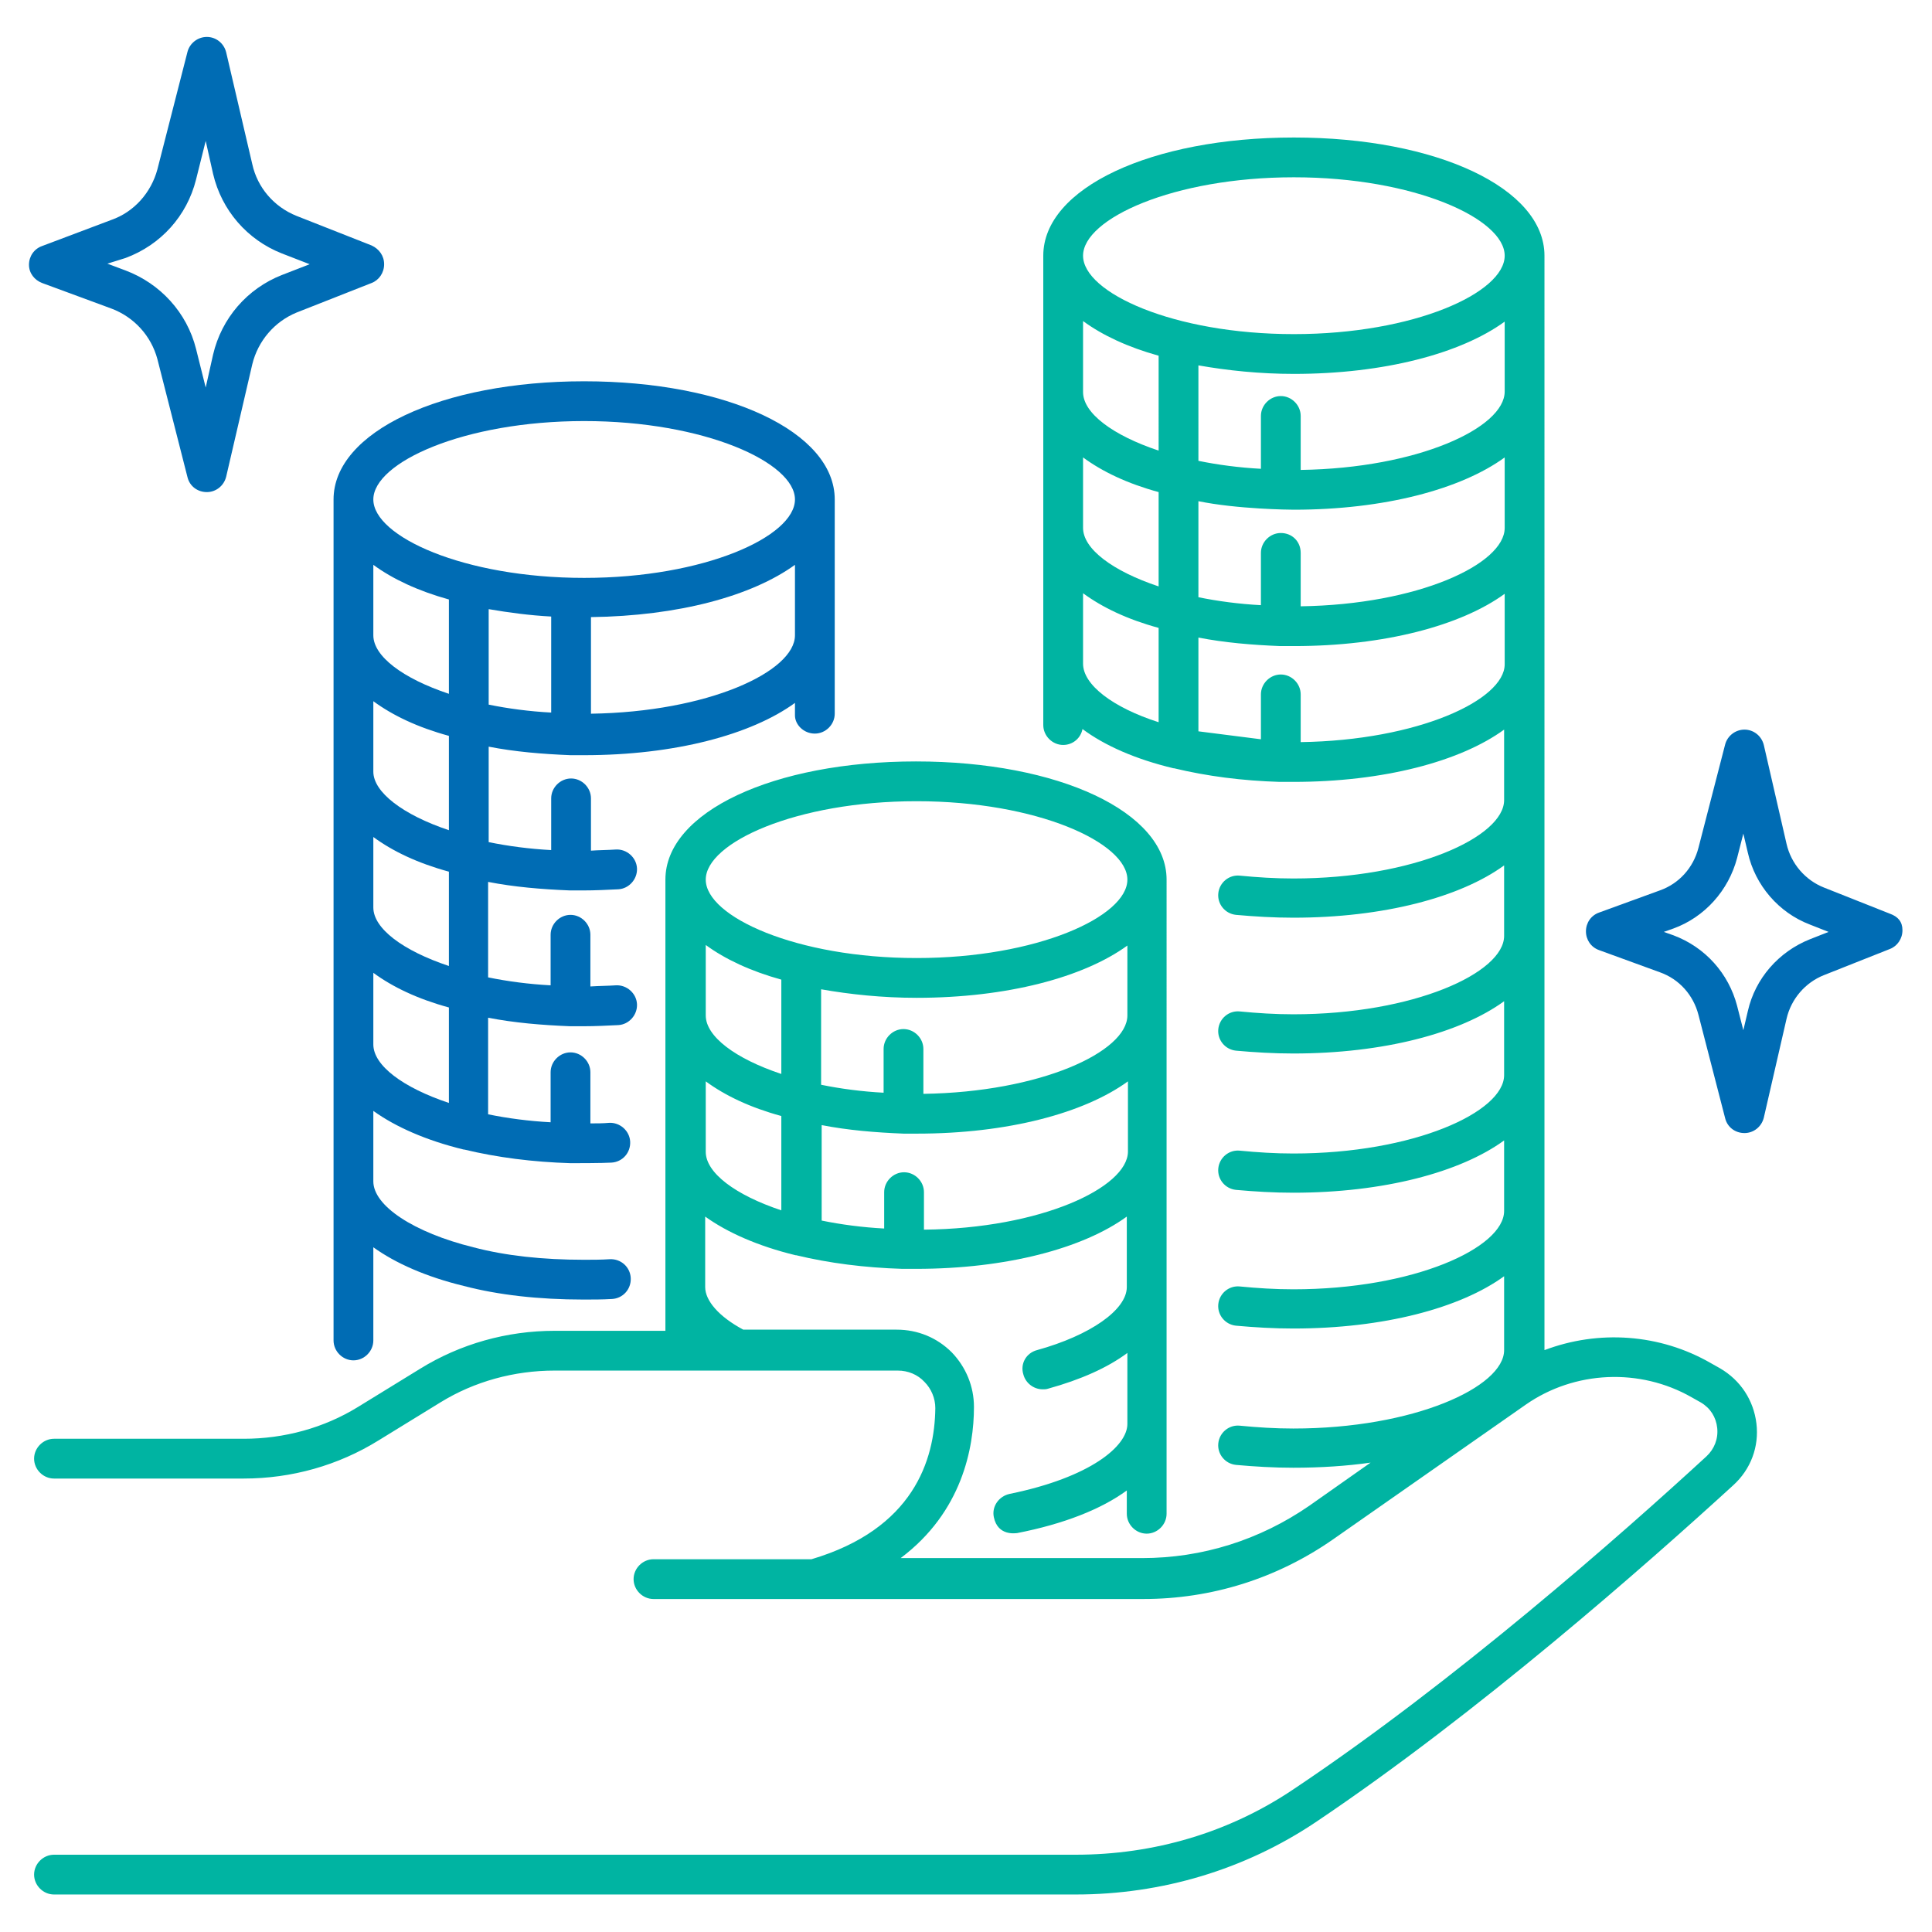
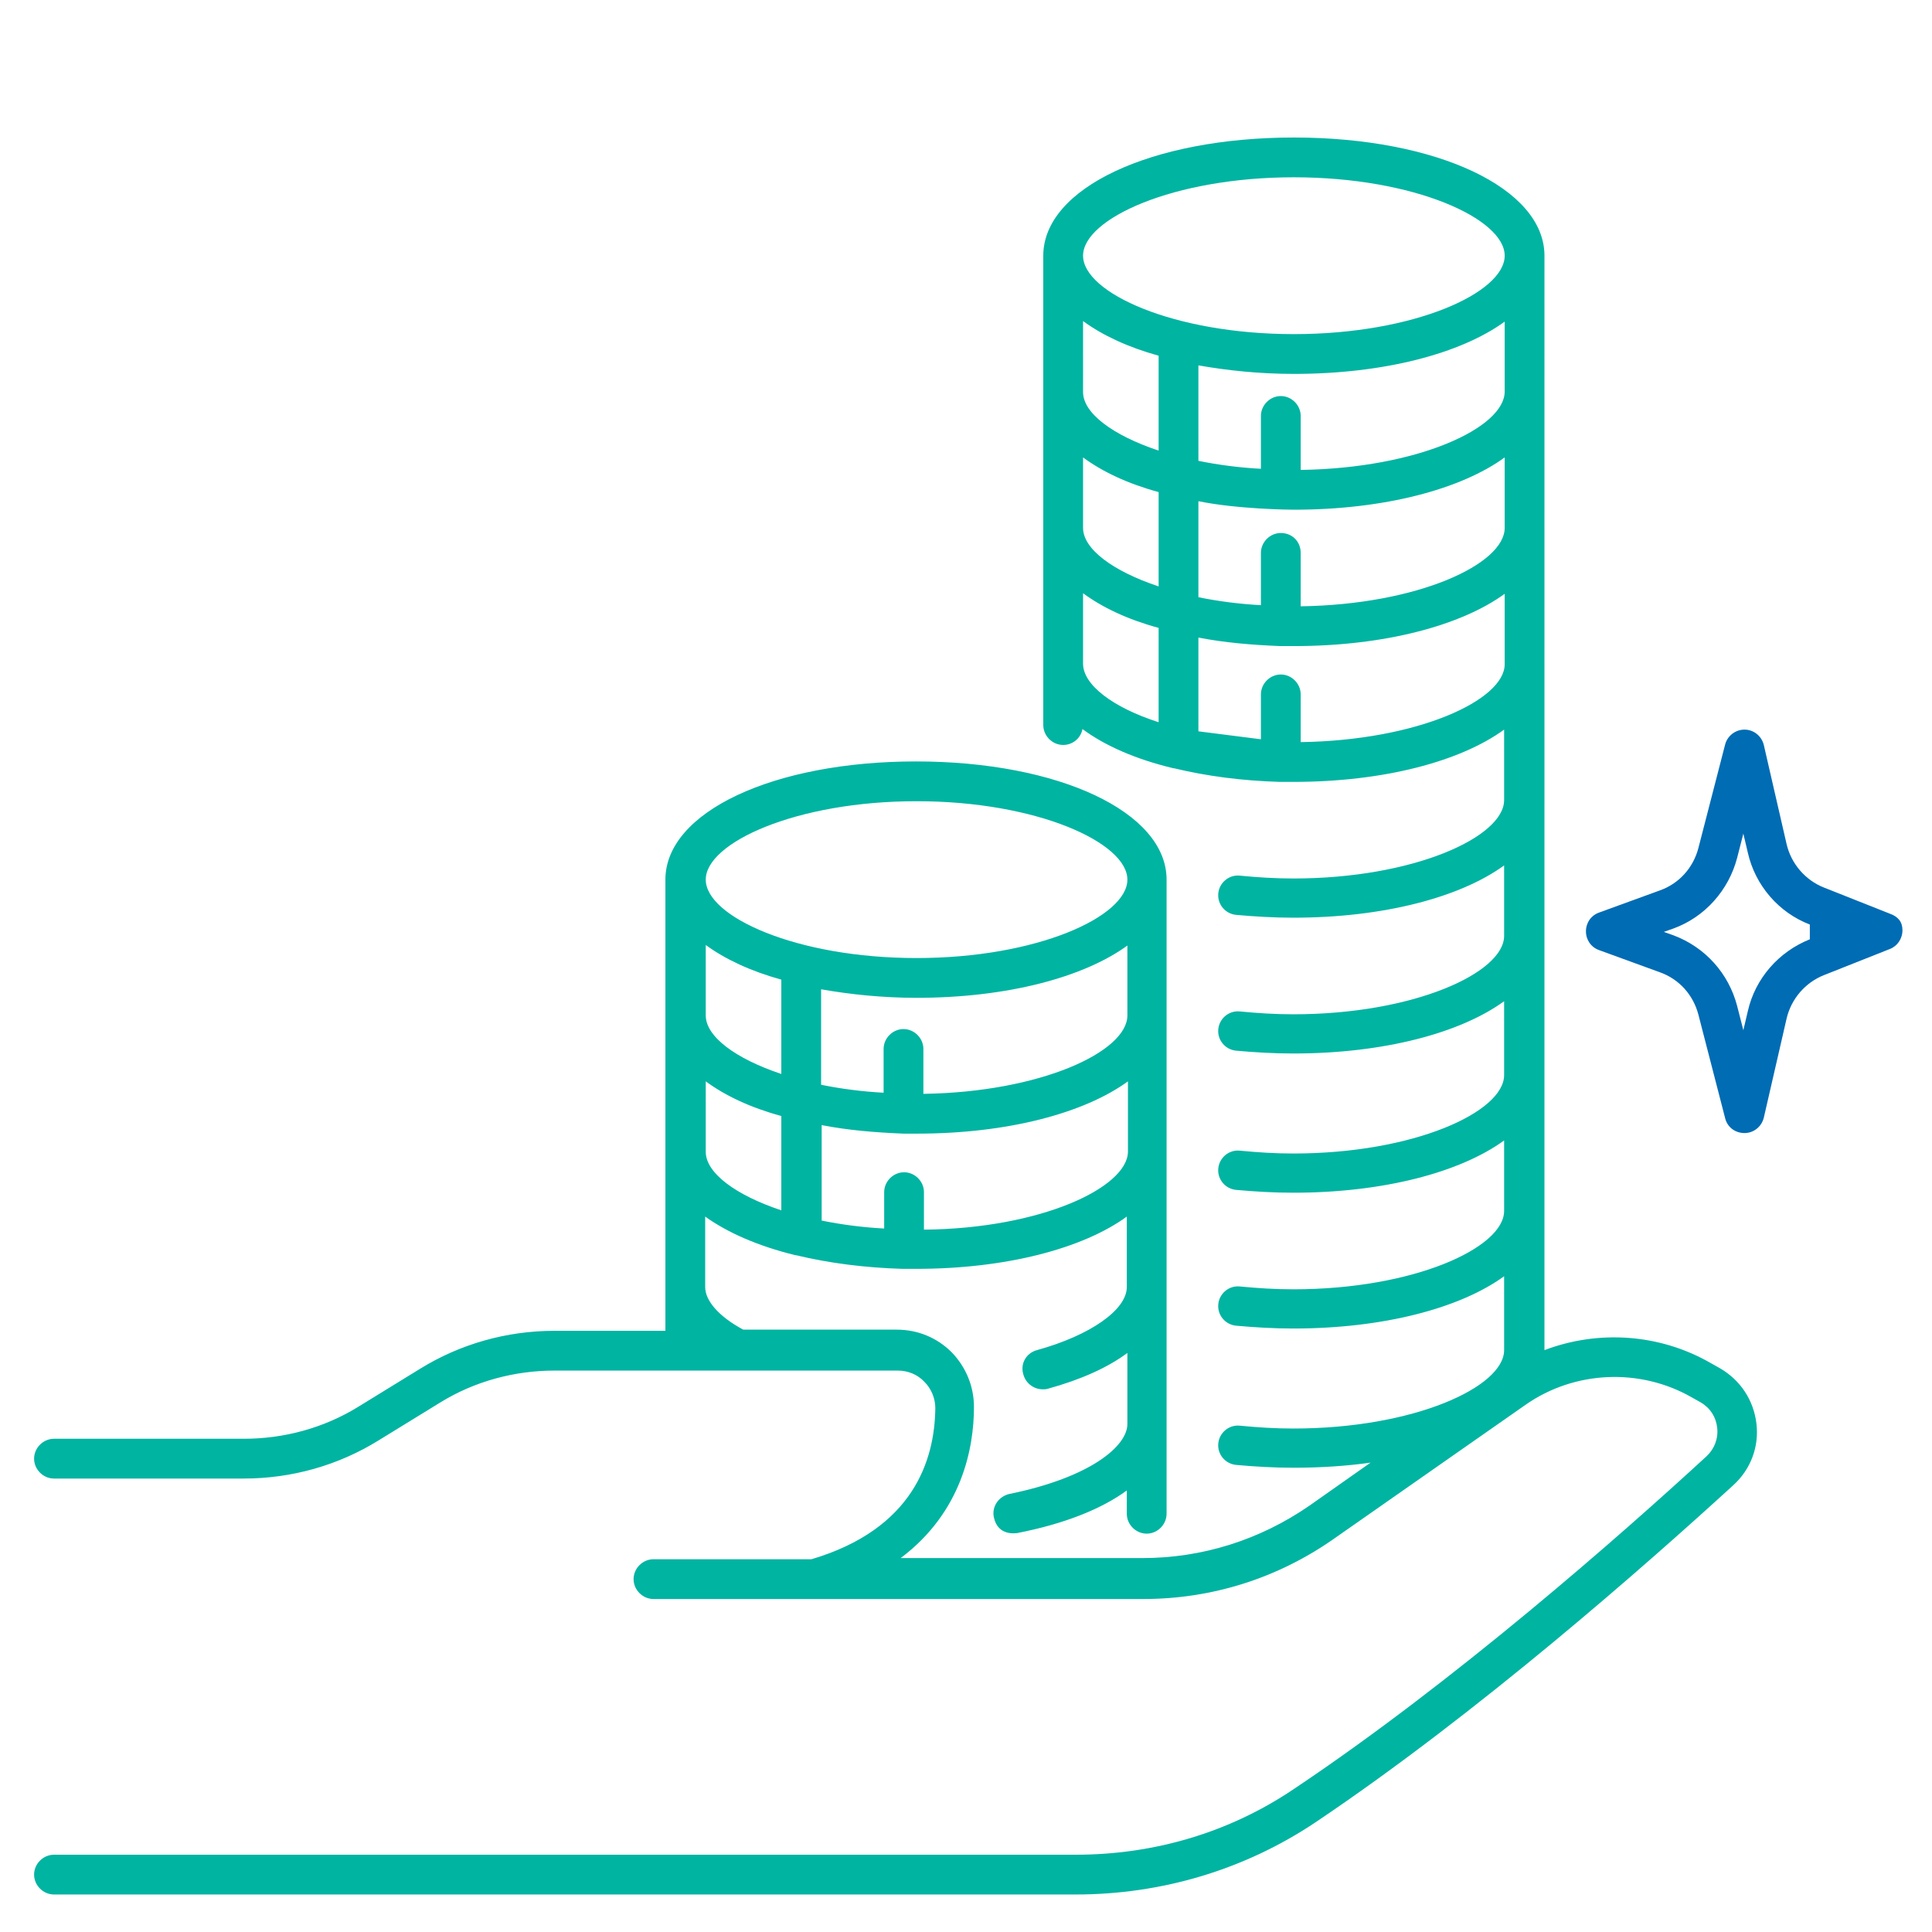
<svg xmlns="http://www.w3.org/2000/svg" version="1.1" id="icons" x="0px" y="0px" viewBox="0 0 340 340" style="enable-background:new 0 0 340 340;" xml:space="preserve">
  <style type="text/css">
	.st0{fill:#006CB4;}
	.st1{fill:#00B4A2;}
</style>
  <g>
-     <path class="st0" d="M7.4,49.8l12.2,4.5c4,1.5,7,4.8,8.1,8.9L33,84c0.4,1.6,1.8,2.6,3.4,2.6l0,0c1.6,0,3-1.1,3.4-2.7l4.6-19.8   c1-4.1,3.9-7.5,7.8-9.1l13.2-5.2c1.3-0.5,2.2-1.8,2.2-3.3s-0.9-2.7-2.2-3.3L52.2,38c-4-1.6-6.9-5-7.8-9.1L39.8,9.2   c-0.4-1.6-1.8-2.7-3.4-2.7c-1.6,0-3,1.1-3.4,2.6l-5.3,20.7c-1.1,4.1-4.1,7.5-8.1,8.9L7.4,43.3c-1.4,0.5-2.3,1.8-2.3,3.3   S6.1,49.3,7.4,49.8z M22.1,45.4c6.2-2.3,10.8-7.4,12.4-13.8l1.7-6.8l1.3,5.8c1.5,6.4,6,11.6,12.1,14l4.9,1.9l-4.9,1.9   c-6.1,2.4-10.6,7.6-12.1,14l-1.3,5.8l-1.7-6.8c-1.6-6.4-6.3-11.5-12.4-13.8l-3.2-1.2L22.1,45.4z" />
-     <path class="st0" d="M332.6,160.8l-11.6-4.6c-3.3-1.3-5.8-4.2-6.6-7.7l-4-17.4c-0.4-1.6-1.8-2.7-3.4-2.7s-3,1.1-3.4,2.6l-4.7,18.2   c-0.9,3.5-3.4,6.3-6.8,7.5l-10.7,3.9c-1.4,0.5-2.3,1.8-2.3,3.3s0.9,2.8,2.3,3.3l10.7,3.9c3.4,1.2,5.9,4,6.8,7.5l4.7,18.2   c0.4,1.6,1.8,2.6,3.4,2.6l0,0c1.6,0,3-1.1,3.4-2.7l4-17.4c0.8-3.5,3.3-6.4,6.6-7.7l11.6-4.6c1.3-0.5,2.2-1.8,2.2-3.3   S334,161.3,332.6,160.8z M318.5,165.3c-5.5,2.2-9.6,6.9-10.9,12.6l-0.8,3.4l-1.1-4.3c-1.5-5.7-5.6-10.3-11.2-12.4l-1.7-0.6l1.7-0.6   c5.5-2,9.7-6.7,11.2-12.4l0,0l1.1-4.3l0.8,3.4c1.3,5.7,5.4,10.5,10.9,12.6l3.3,1.3L318.5,165.3z" />
+     <path class="st0" d="M332.6,160.8l-11.6-4.6c-3.3-1.3-5.8-4.2-6.6-7.7l-4-17.4c-0.4-1.6-1.8-2.7-3.4-2.7s-3,1.1-3.4,2.6l-4.7,18.2   c-0.9,3.5-3.4,6.3-6.8,7.5l-10.7,3.9c-1.4,0.5-2.3,1.8-2.3,3.3s0.9,2.8,2.3,3.3l10.7,3.9c3.4,1.2,5.9,4,6.8,7.5l4.7,18.2   c0.4,1.6,1.8,2.6,3.4,2.6l0,0c1.6,0,3-1.1,3.4-2.7l4-17.4c0.8-3.5,3.3-6.4,6.6-7.7l11.6-4.6c1.3-0.5,2.2-1.8,2.2-3.3   S334,161.3,332.6,160.8z M318.5,165.3c-5.5,2.2-9.6,6.9-10.9,12.6l-0.8,3.4l-1.1-4.3c-1.5-5.7-5.6-10.3-11.2-12.4l-1.7-0.6l1.7-0.6   c5.5-2,9.7-6.7,11.2-12.4l0,0l1.1-4.3l0.8,3.4c1.3,5.7,5.4,10.5,10.9,12.6L318.5,165.3z" />
    <path class="st1" d="M302.7,240.8l-1.6-0.9c-9-5.2-19.8-5.9-29.3-2.3V45c0-11.9-19-20.8-44.1-20.8s-44.1,8.9-44.1,20.8v82.6   c0,1.9,1.6,3.5,3.5,3.5c1.7,0,3.1-1.2,3.4-2.8c3.9,2.9,9.3,5.3,16,6.9h0.1c5.8,1.4,12,2.2,18.6,2.4l0,0c0.8,0,1.6,0,2.4,0   c15.9,0,29.4-3.6,37.1-9.2v12.4c0,6.5-15.9,13.8-37.1,13.8c-3.2,0-6.3-0.2-9.4-0.5c-1.9-0.2-3.6,1.2-3.8,3.1   c-0.2,1.9,1.2,3.6,3.1,3.8c3.3,0.3,6.7,0.5,10.1,0.5c15.9,0,29.4-3.6,37.1-9.2v12.4c0,6.5-15.9,13.8-37.1,13.8   c-3.2,0-6.3-0.2-9.4-0.5c-1.9-0.2-3.6,1.2-3.8,3.1s1.2,3.6,3.1,3.8c3.3,0.3,6.7,0.5,10.1,0.5c15.9,0,29.4-3.6,37.1-9.2v13   c0,6.5-15.9,13.8-37.1,13.8c-3.2,0-6.3-0.2-9.4-0.5c-1.9-0.2-3.6,1.2-3.8,3.1s1.2,3.6,3.1,3.8c3.3,0.3,6.7,0.5,10.1,0.5   c15.9,0,29.4-3.6,37.1-9.2v12.4c0,6.5-15.9,13.8-37.1,13.8c-3.2,0-6.3-0.2-9.4-0.5c-1.9-0.2-3.6,1.2-3.8,3.1s1.2,3.6,3.1,3.8   c3.3,0.3,6.7,0.5,10.1,0.5c15.9,0,29.4-3.6,37.1-9.2v13c0,6.5-15.9,13.8-37.1,13.8c-3.2,0-6.3-0.2-9.4-0.5   c-1.9-0.2-3.6,1.2-3.8,3.1c-0.2,1.9,1.2,3.6,3.1,3.8c3.3,0.3,6.7,0.5,10.1,0.5c4.8,0,9.4-0.3,13.6-0.9l-10.8,7.6   c-8.7,6-18.8,9.2-29.4,9.2h-42.5c10.8-8.1,12.9-19.4,12.9-26.6c0-3.6-1.4-7-3.9-9.6c-2.6-2.6-6-4-9.7-4h-27l0,0   c-4.3-2.3-6.7-5.1-6.7-7.5v-12.4c3.9,2.8,9.3,5.2,15.9,6.8c0,0,0,0,0.1,0c5.8,1.4,12.1,2.2,18.7,2.4l0,0c0.8,0,1.6,0,2.4,0   c15.9,0,29.4-3.6,37.1-9.2v12.4c0,4-6.4,8.5-15.8,11.1c-1.9,0.5-3,2.4-2.4,4.3c0.4,1.5,1.8,2.6,3.4,2.6c0.3,0,0.6,0,0.9-0.1   c5.8-1.6,10.5-3.7,14-6.3v12.5c0,3.9-6.5,9.4-20.7,12.3c-1.9,0.4-3.2,2.2-2.8,4.1c0.7,3.4,3.9,2.8,4.1,2.8   c8.2-1.6,14.8-4.2,19.3-7.5v4.1c0,1.9,1.6,3.5,3.5,3.5s3.5-1.6,3.5-3.5V154.8c0-11.9-19-20.8-44.1-20.8s-44.1,8.9-44.1,20.8v79.4   H97.6c-8.4,0-16.6,2.3-23.7,6.7L63,247.6c-6,3.7-13,5.6-20.1,5.6H9.5c-1.9,0-3.5,1.6-3.5,3.5s1.6,3.5,3.5,3.5h33.4   c8.4,0,16.6-2.3,23.7-6.7l10.9-6.7c6-3.7,13-5.6,20.1-5.6H158c1.8,0,3.5,0.7,4.7,2c1.2,1.2,1.9,2.9,1.9,4.6   c-0.1,9.2-3.9,21.3-21.8,26.6H115c-1.9,0-3.5,1.6-3.5,3.5s1.6,3.5,3.5,3.5h86.2c12,0,23.5-3.6,33.4-10.5l33.9-23.7   c8.6-6,20.1-6.5,29.2-1.3l1.6,0.9c1.7,1,2.7,2.6,2.9,4.5c0.2,1.9-0.5,3.7-1.9,5c-15,13.8-44.4,39.7-72.7,58.6   c-11.3,7.6-24.5,11.5-38.3,11.5H9.5c-1.9,0-3.5,1.6-3.5,3.5s1.6,3.5,3.5,3.5h179.8c15.2,0,29.8-4.4,42.2-12.7   c28.6-19.2,58.3-45.4,73.5-59.3c3.1-2.8,4.6-6.8,4.1-10.9C308.6,246.4,306.3,242.9,302.7,240.8z M198.4,178.7   c0,6.4-15.3,13.5-35.9,13.8v-7.9c0-1.9-1.6-3.5-3.5-3.5s-3.5,1.6-3.5,3.5v7.7c-3.8-0.2-7.6-0.7-11-1.4v-16.8   c5.1,0.9,10.8,1.5,16.8,1.5c15.9,0,29.4-3.6,37.1-9.2V178.7z M137.5,189c-8.1-2.7-13.3-6.6-13.3-10.3v-12.4   c3.4,2.5,7.9,4.6,13.3,6.1V189z M124.2,202.7v-12.4c3.4,2.5,7.8,4.6,13.3,6.1V213C129.4,210.3,124.2,206.4,124.2,202.7z    M162.6,216.4v-6.6c0-1.9-1.6-3.5-3.5-3.5s-3.5,1.6-3.5,3.5v6.4c-3.8-0.2-7.6-0.7-11-1.4V198c4.6,0.9,9.4,1.3,14.4,1.5l0,0   c0.8,0,1.6,0,2.4,0c15.9,0,29.4-3.6,37.1-9.2v12.4C198.4,209,183.2,216.2,162.6,216.4z M161.3,141c21.2,0,37.1,7.3,37.1,13.8   s-15.9,13.8-37.1,13.8s-37.1-7.3-37.1-13.8S140.1,141,161.3,141z M225.4,93.8c-1.9,0-3.5,1.6-3.5,3.5v9.2c-3.8-0.2-7.6-0.7-11-1.4   V88.2c6.8,1.4,16,1.5,16.8,1.5c15.9,0,29.4-3.6,37.1-9.2v12.4c0,6.4-15.3,13.5-35.9,13.8v-9.4C228.9,95.3,227.4,93.8,225.4,93.8z    M264.8,68.9c0,6.4-15.3,13.5-35.9,13.8v-9.5c0-1.9-1.6-3.5-3.5-3.5s-3.5,1.6-3.5,3.5v9.3c-3.8-0.2-7.6-0.7-11-1.4V64.3   c5.1,0.9,10.8,1.5,16.8,1.5c15.9,0,29.4-3.6,37.1-9.2V68.9z M203.9,79.3c-8.1-2.7-13.3-6.6-13.3-10.3V56.5   c3.4,2.5,7.9,4.6,13.3,6.1V79.3z M190.6,80.5c3.4,2.5,7.8,4.6,13.3,6.1v16.6c-8.1-2.7-13.3-6.6-13.3-10.3V80.5z M227.7,31.2   c21.2,0,37.1,7.3,37.1,13.8s-15.9,13.8-37.1,13.8s-37.1-7.3-37.1-13.8S206.5,31.2,227.7,31.2z M190.6,116.8v-12.4   c3.4,2.5,7.8,4.6,13.3,6.1v16.6C195.8,124.5,190.6,120.5,190.6,116.8z M228.9,130.6v-8.4c0-1.9-1.6-3.5-3.5-3.5s-3.5,1.6-3.5,3.5   v7.9l-11-1.4v-16.5c4.6,0.9,9.4,1.3,14.4,1.5l0,0c0.8,0,1.6,0,2.4,0c15.9,0,29.4-3.6,37.1-9.2v12.4   C264.8,123.2,249.5,130.3,228.9,130.6z" />
-     <path class="st0" d="M143.4,129.1c1.9,0,3.5-1.6,3.5-3.5V87.9c0-11.9-19-20.8-44.1-20.8S58.7,76,58.7,87.9v71.9v0.1c0,0,0,0,0,0.1   v75.9c0,1.9,1.6,3.5,3.5,3.5c1.9,0,3.5-1.6,3.5-3.5v-16.4c3.9,2.8,9.3,5.2,15.9,6.8c6.1,1.6,13.2,2.4,21.1,2.4c1.7,0,3.3,0,5-0.1   c1.9-0.1,3.4-1.7,3.3-3.7c-0.1-1.9-1.7-3.4-3.7-3.3c-1.5,0.1-3,0.1-4.5,0.1c-7.3,0-13.8-0.7-19.5-2.2c-10.5-2.6-17.6-7.3-17.6-11.6   v-12.4c3.9,2.8,9.3,5.2,15.9,6.8c0,0,0,0,0.1,0c5.8,1.4,12.1,2.2,18.7,2.4l0,0c0.8,0,5.6,0,7.2-0.1c1.9-0.1,3.4-1.7,3.3-3.7   c-0.1-1.9-1.8-3.4-3.7-3.3c-1.1,0.1-2.2,0.1-3.3,0.1v-9c0-1.9-1.6-3.5-3.5-3.5s-3.5,1.6-3.5,3.5v8.8c-3.8-0.2-7.6-0.7-11-1.4v-17   c4.6,0.9,9.4,1.3,14.4,1.5l0,0c0.8,0,1.6,0,2.4,0c2,0,4.1-0.1,6.1-0.2c1.9-0.1,3.4-1.8,3.3-3.7s-1.8-3.4-3.7-3.3   c-1.5,0.1-3,0.1-4.5,0.2v-9.1c0-1.9-1.6-3.5-3.5-3.5s-3.5,1.6-3.5,3.5v8.9c-3.8-0.2-7.6-0.7-11-1.4v-16.8c4.6,0.9,9.4,1.3,14.4,1.5   l0,0c0.8,0,1.6,0,2.4,0c2,0,4.1-0.1,6.1-0.2c1.9-0.1,3.4-1.8,3.3-3.7s-1.8-3.4-3.7-3.3c-1.5,0.1-3,0.1-4.4,0.2v-9.2   c0-1.9-1.6-3.5-3.5-3.5s-3.5,1.6-3.5,3.5v9.1c-3.8-0.2-7.6-0.7-11-1.4v-16.8c4.6,0.9,9.4,1.3,14.4,1.5l0,0c0.8,0,1.6,0,2.4,0   c15.9,0,29.4-3.6,37.1-9.2v2.2C139.9,127.5,141.4,129.1,143.4,129.1z M102.8,74.1c21.2,0,37.1,7.3,37.1,13.8s-15.9,13.8-37.1,13.8   s-37.1-7.3-37.1-13.8S81.6,74.1,102.8,74.1z M65.7,159.7v-12.4c3.4,2.5,7.8,4.6,13.3,6.1V170C70.9,167.3,65.7,163.4,65.7,159.7z    M65.7,135.8v-12.4c3.4,2.5,7.8,4.6,13.3,6.1v16.6C70.9,143.4,65.7,139.4,65.7,135.8z M79,122.1c-8.1-2.7-13.3-6.6-13.3-10.3V99.4   c3.4,2.5,7.9,4.6,13.3,6.1V122.1z M65.7,183.8v-12.6c3.4,2.5,7.8,4.6,13.3,6.1v16.8C70.9,191.4,65.7,187.5,65.7,183.8z M86,124   v-16.8c3.5,0.6,7.2,1.1,11,1.3v16.9C93.2,125.2,89.4,124.7,86,124z M104,125.6v-17c15.4-0.2,28.3-3.7,35.9-9.2v12.4   C139.9,118.2,124.6,125.3,104,125.6z" />
  </g>
</svg>